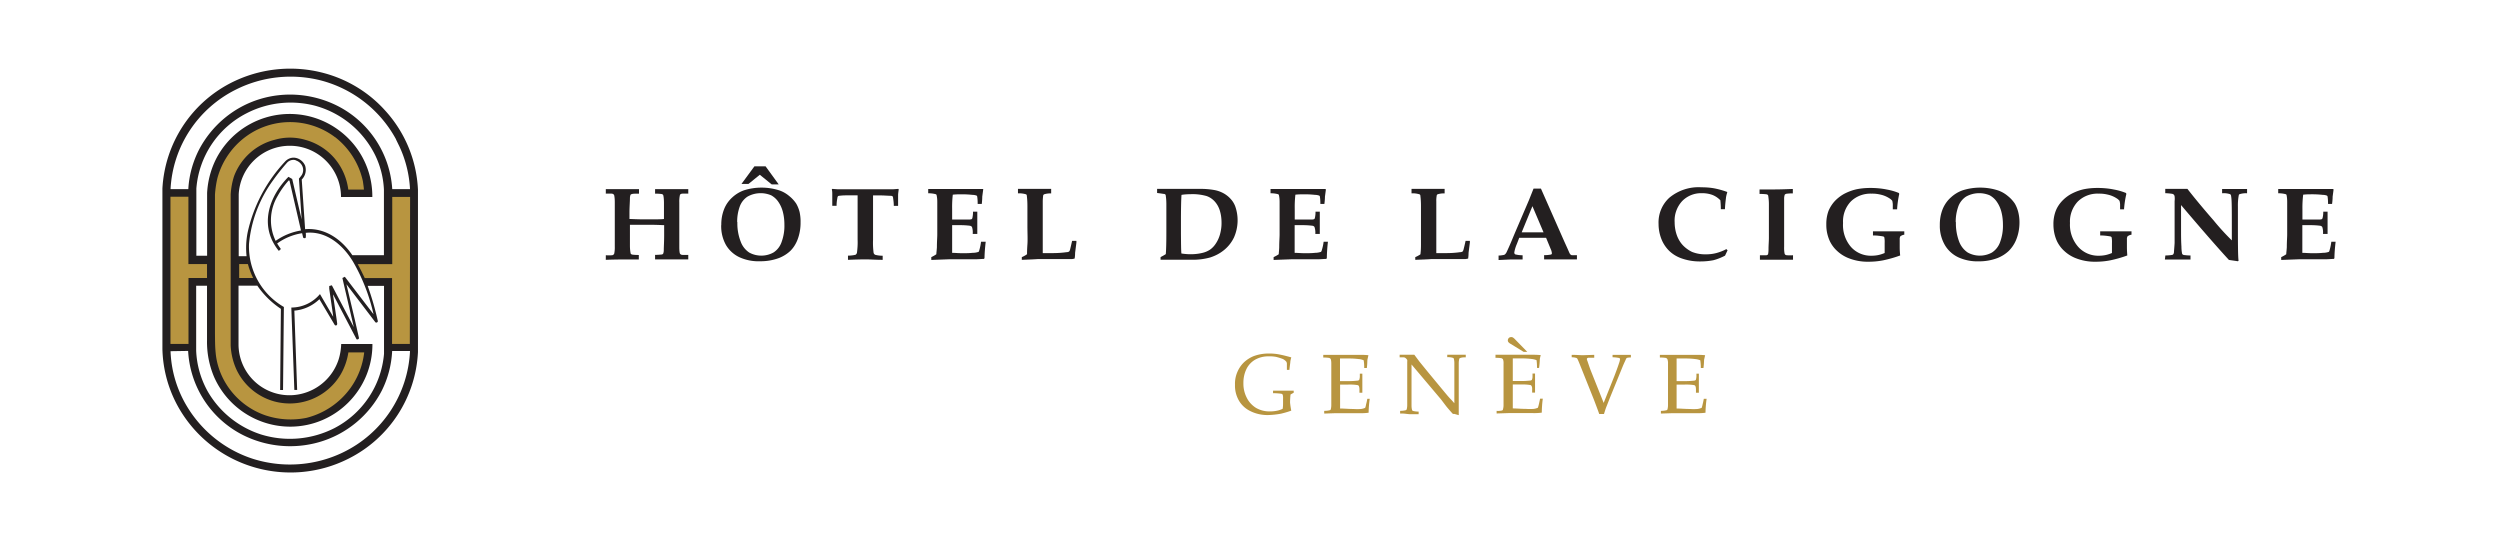
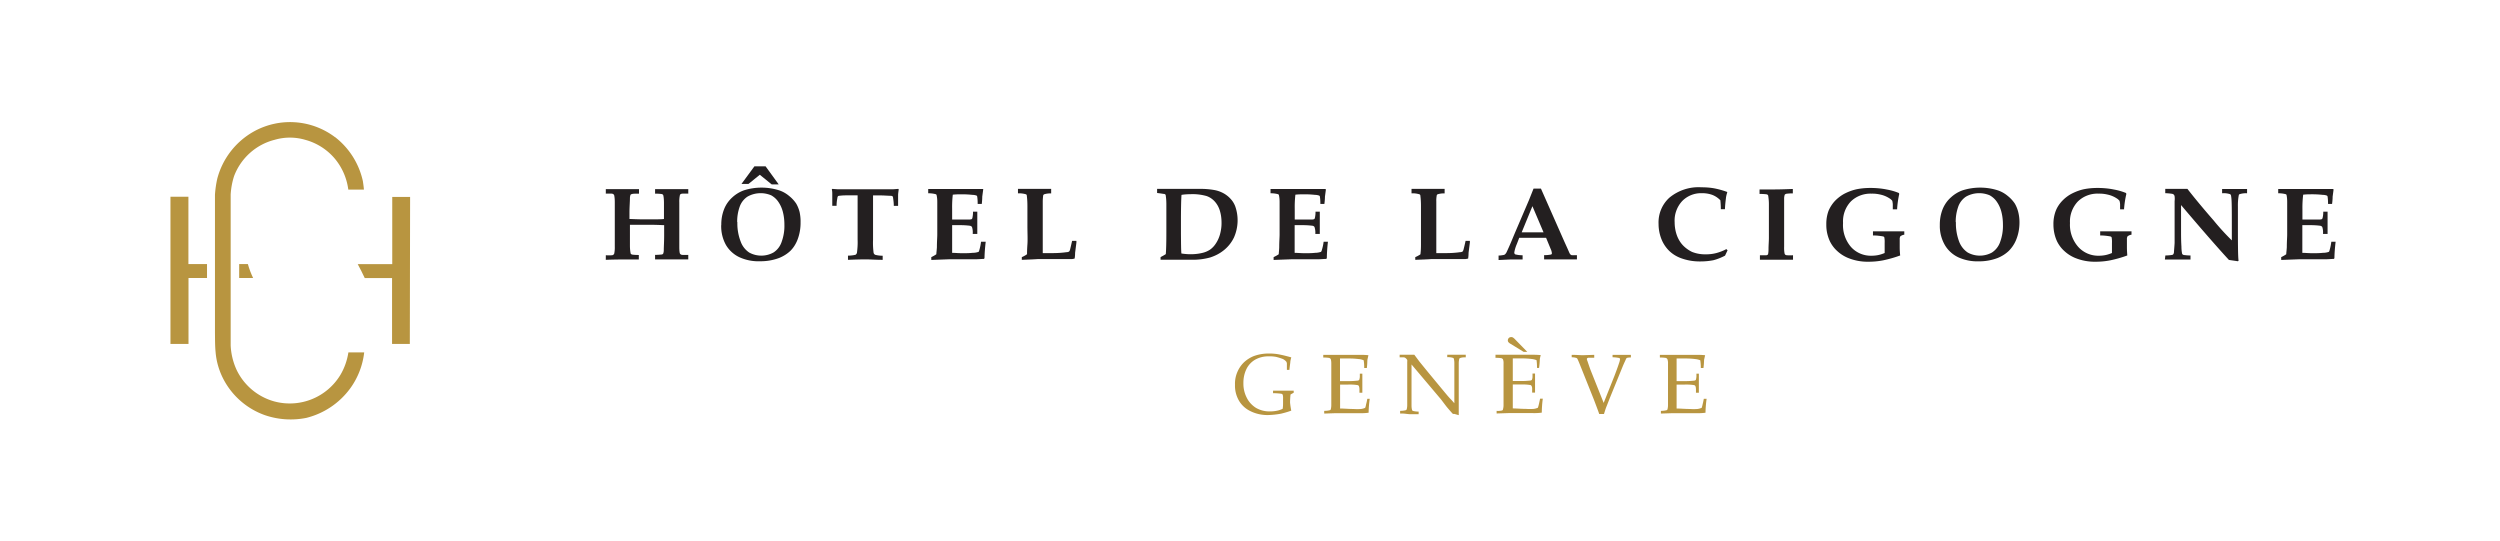
<svg xmlns="http://www.w3.org/2000/svg" id="Calque_1" data-name="Calque 1" viewBox="0 0 267.37 57.87">
  <defs>
    <style>.cls-1{fill:#b89540}.cls-2{fill:#231f20}</style>
  </defs>
  <g id="Calque_2" data-name="Calque 2">
    <g id="Calque_1-2" data-name="Calque 1-2">
      <g id="Cigogne_H" data-name="Cigogne H">
        <path d="M64.79 27.78v-.48c.22.01.43.01.65 0 .06 0 .12-.03.17-.07a.2.2 0 0 0 .08-.11q.075-.375.06-.75v-4.72c0-.25-.01-.5-.06-.75a.2.2 0 0 0-.08-.12.33.33 0 0 0-.16-.07q-.33-.015-.66 0v-.48h3.55v.48c-.4 0-.63 0-.75.04-.06.01-.11.04-.15.07-.05.12-.07.25-.07.38 0 .37-.05.9-.05 1.6v.62c.27 0 .84.04 1.69.04 1.08 0 1.75 0 2-.04v-1.7c0-.48-.05-.75-.07-.81 0-.04-.02-.07-.05-.1a.4.4 0 0 0-.13-.06c-.23-.03-.47-.04-.7-.04v-.48h3.55v.48c-.22-.01-.43-.01-.65 0-.06 0-.12.03-.18.06-.04.03-.06.07-.07.12q-.075.375-.06.75v4.68c0 .25 0 .5.05.75.02.05.04.09.08.12.05.04.11.06.17.07q.33.015.66 0v.48h-3.55v-.48c.23 0 .47-.02.7-.04.06 0 .12-.04.16-.08.05-.12.07-.25.07-.38 0-.37.04-.9.04-1.59v-1.09c-.18 0-.75-.04-1.62-.04h-2.04v2.22c0 .48.06.75.07.81 0 .04.02.07.05.1.04.03.09.05.13.06.23.03.47.04.7.04v.48H66.7c-.61 0-1.31.01-1.92.04Zm12.35-3.7c-.01-.59.09-1.18.31-1.73.19-.48.5-.91.88-1.25.36-.33.79-.59 1.25-.75 1.21-.38 2.52-.38 3.73 0 .4.13.77.34 1.09.61q.435.345.75.81c.17.29.29.6.37.92.07.35.11.71.1 1.07.01.65-.1 1.3-.34 1.91-.17.43-.42.83-.75 1.16-.34.32-.74.57-1.18.75-.66.25-1.36.37-2.07.36-.76.03-1.52-.12-2.22-.44a3.3 3.3 0 0 1-1.42-1.3c-.36-.65-.53-1.38-.51-2.12Zm1.72-.32c-.02.71.1 1.42.36 2.09.17.47.49.88.91 1.16.8.44 1.78.44 2.58 0 .41-.26.71-.65.87-1.1.22-.6.33-1.24.31-1.88 0-.47-.05-.93-.17-1.39-.1-.38-.26-.74-.49-1.07-.19-.28-.45-.51-.75-.68-.82-.35-1.76-.3-2.54.14-.39.26-.69.65-.84 1.1a4.7 4.7 0 0 0-.26 1.63Zm1.83-5.97h1.19l1.4 1.93h-.75l-1.27-1.03-1.21.98h-.75l1.39-1.89Zm10 9.99v-.44c.27 0 .54-.03.8-.09.08-.05.14-.13.16-.22.06-.46.09-.93.07-1.4v-4.74h-.82c-.4 0-.75 0-1.06.04-.07 0-.14.01-.21.04-.04.06-.07.12-.07.19-.06.28-.09.57-.09.85h-.46v-1.25c0-.1 0-.33-.05-.51l.05-.05.56.04h5.97l.52-.04.06.05c-.03.19-.06.39-.07.58v1.19h-.46c0-.27-.03-.54-.07-.81 0-.08-.03-.16-.07-.23a.6.6 0 0 0-.18-.04c-.31 0-.67-.04-1.1-.04h-.8v4.74c-.02.47 0 .94.06 1.4.02.09.09.17.17.21.26.07.53.1.8.1v.44c-.75 0-1.34-.05-1.83-.05s-1.19.02-1.88.05Zm8.91 0v-.28c.19-.09.37-.19.54-.31 0-.16.04-.4.06-.75 0-.62.04-1.07.04-1.36v-3.49c0-.25-.02-.5-.08-.75a.2.2 0 0 0-.08-.07 3 3 0 0 0-.81-.1v-.46h5.88v.07l-.1.75c0 .06 0 .32-.05.78h-.44c0-.26-.01-.52-.05-.78 0-.04-.03-.08-.06-.11-.14-.05-.3-.08-.45-.08-.36-.04-.73-.06-1.09-.06-.33 0-.66 0-1.01.04-.06.52-.08 1.03-.07 1.55v1.11h1.72c.12 0 .24 0 .36-.04a.2.2 0 0 0 .08-.11c.05-.23.08-.46.07-.69h.46v2.38h-.49c.02-.25 0-.51-.08-.75a.36.36 0 0 0-.24-.13 8 8 0 0 0-.99-.06h-.89v2.96c.3 0 .66.04 1.07.04s.75 0 1.11-.04c.21 0 .43-.03.63-.1.04-.02.06-.06.07-.1.1-.32.17-.66.21-.99h.5c-.07.59-.12 1.18-.13 1.77l-.07.07c-.24 0-.58.04-1.02.04h-2.73l-1.87.07Zm9.68 0v-.28c.14-.06.28-.13.41-.21.06-.03.11-.07.15-.11v-.06c0-.09 0-.41.04-.97s0-1.22 0-1.99v-2.12c0-.39-.02-.78-.07-1.16a.16.16 0 0 0-.08-.1c-.28-.08-.57-.12-.86-.1v-.48h3.55v.48c-.25 0-.5.02-.75.1-.04.02-.08.06-.1.1-.03.22-.05.45-.05.67v5.52h1.05c.5 0 1-.03 1.49-.1.1 0 .19-.02.28-.07.05-.06.08-.13.1-.2.07-.28.14-.59.22-.94h.46v.18l-.14 1.1c0 .34-.04.54-.05.61-.1.03-.21.05-.32.06h-3.66c-.37.03-.93.05-1.67.08Zm14.84 0v-.28l.16-.09c.14-.07.27-.15.4-.23q.06-.735.06-2.37v-2.96c0-.32-.02-.65-.07-.97 0-.03-.02-.06-.04-.08-.04-.03-.08-.06-.13-.06-.07 0-.3-.05-.75-.1v-.44h4.52c.53-.01 1.06.03 1.58.12.36.06.72.19 1.04.37.28.16.54.37.75.61.2.22.35.47.46.75.39 1.09.34 2.29-.13 3.35-.25.52-.62.99-1.07 1.35-.44.36-.95.62-1.49.79-.63.17-1.28.25-1.93.24h-3.34Zm2.23-.67c.33.05.66.08.99.08.45 0 .89-.05 1.32-.16q.405-.105.75-.33c.24-.17.45-.39.61-.64.21-.31.36-.65.46-1.01.11-.41.17-.84.16-1.26 0-.4-.05-.81-.16-1.19-.1-.37-.28-.72-.53-1.01s-.57-.51-.93-.63c-.56-.15-1.13-.22-1.71-.19-.32 0-.63.02-.95.07-.04.51-.06 1.49-.06 2.9v1.25c.01 1.07.01 1.76.05 2.13Zm9.86.67v-.28c.19-.09.38-.19.55-.31 0-.16.04-.4.05-.75 0-.62.04-1.07.04-1.36v-3.49c0-.25-.02-.5-.08-.75a.2.2 0 0 0-.08-.07 3 3 0 0 0-.81-.1v-.46h5.88l.04.07-.1.75c0 .06 0 .32-.06.78h-.43c0-.26-.01-.52-.05-.78 0-.04-.03-.08-.07-.11-.14-.05-.3-.08-.45-.08q-.54-.06-1.08-.06c-.34 0-.67 0-1.02.04-.06.52-.08 1.03-.07 1.55v1.11h1.72c.12 0 .24 0 .35-.04a.2.2 0 0 0 .08-.11c.05-.23.08-.46.07-.69h.46v2.38h-.48c.02-.25-.01-.51-.09-.75a.32.32 0 0 0-.24-.13 8 8 0 0 0-.98-.06h-.9v2.96c.31 0 .66.04 1.07.04s.75 0 1.11-.04c.22 0 .43-.04.63-.1a.4.4 0 0 0 .07-.1c.1-.32.18-.66.22-.99h.46q-.105.885-.12 1.77l-.07.07c-.24 0-.57.04-1.01.04h-2.74l-1.87.07Zm15.15 0v-.28c.14-.06.28-.13.41-.21.06-.03.11-.06.15-.11v-.06c.04-.32.05-.65.05-.97v-4.11c0-.39-.02-.78-.07-1.16-.01-.04-.05-.08-.09-.1-.28-.08-.56-.12-.85-.1v-.48h3.54v.48c-.25 0-.5.02-.75.1-.04.02-.08.06-.09.1-.04.22-.06.45-.05.67v5.52h1.05c.5 0 1-.03 1.49-.1.09 0 .19-.02.27-.07.05-.06.08-.13.1-.2.07-.28.15-.59.22-.94h.46v.18l-.14 1.1c0 .34-.04.54-.04.61q-.165.045-.33.06h-3.65c-.38.03-.94.05-1.69.08Zm8.91 0v-.45c.18 0 .36-.03.54-.06.06-.01.11-.04.15-.07.05-.05.09-.1.13-.16.04-.07.17-.35.38-.83.1-.22.28-.66.56-1.33l1.49-3.48.49-1.23h.79l2.5 5.66.34.75.22.5c.03.05.06.1.1.14.04.03.08.05.12.07.11.01.21.01.32 0h.25v.45h-3.51v-.45c.25 0 .5-.02.75-.07.06-.03.09-.09.08-.16-.02-.15-.06-.3-.13-.44l-.49-1.19h-2.87l-.25.65c-.13.3-.23.61-.28.93 0 .07.03.15.09.19.26.07.53.1.8.1v.45h-1.29l-1.29.06Zm2.47-2.93h2.34l-1.19-2.8zm22.01 1.94-.26.55c-.4.21-.82.38-1.25.49-.46.09-.92.13-1.39.13-.72.01-1.43-.11-2.1-.36-.45-.17-.86-.42-1.21-.75-.31-.3-.56-.65-.75-1.04a4.4 4.4 0 0 1-.41-1.85c-.05-1.07.37-2.1 1.16-2.82.96-.79 2.18-1.19 3.42-1.11.46 0 .91.03 1.36.11.47.09.94.22 1.4.39v.07c-.07.21-.12.42-.14.64-.05.4-.09.78-.1 1.13h-.44c0-.32-.02-.63-.05-.95q-.36-.375-.84-.57c-.38-.14-.79-.2-1.19-.19-.78-.01-1.53.3-2.07.86-.55.61-.84 1.42-.79 2.24 0 .51.09 1.02.27 1.49.16.4.39.77.7 1.07.26.25.56.46.89.62.48.19.98.27 1.49.26.36 0 .73-.04 1.08-.13.38-.1.75-.24 1.1-.43l.13.13Zm6.99-6.59v.48c-.22 0-.44.01-.66.04-.06 0-.11.03-.16.06q-.045.03-.06.09c-.03.11-.05.23-.05.35v5.15c-.01.25 0 .5.05.75.01.05.04.09.07.12.05.03.11.05.17.06q.33.015.66 0v.48h-3.54v-.48h.67c.06 0 .11-.03.16-.06.03-.02.05-.05.05-.09.03-.17.04-.34.04-.51 0-.43.04-.84.04-1.2v-3.63c0-.29-.03-.57-.07-.86 0-.04-.03-.08-.05-.11a.4.4 0 0 0-.13-.06c-.25-.03-.5-.04-.75-.04v-.48h1.61c.6 0 1.34-.03 1.94-.05Zm11.16 2.19h-.47v-.51c0-.14-.03-.27-.05-.4-.09-.11-.19-.2-.31-.27a2.9 2.9 0 0 0-.84-.37c-.35-.09-.71-.14-1.07-.13-.82-.03-1.62.26-2.21.83-.59.62-.89 1.46-.84 2.31-.06.93.24 1.84.84 2.55.55.62 1.34.96 2.17.95.25 0 .5-.02.75-.07.24-.05.47-.13.69-.22v-1.07c.01-.21 0-.42-.04-.62-.03-.05-.09-.08-.15-.09-.35-.06-.7-.1-1.06-.1v-.44h3.35v.36c-.16.02-.3.08-.43.18-.04.09-.07.2-.06.3v.9c0 .28.02.56.05.84-.59.22-1.2.39-1.81.52-.51.1-1.03.15-1.54.15-.77.02-1.53-.12-2.24-.41-.43-.18-.82-.43-1.16-.75-.31-.28-.56-.62-.75-.99-.27-.57-.41-1.2-.4-1.83-.01-.51.07-1.02.25-1.49.18-.41.43-.79.75-1.11.31-.3.66-.56 1.05-.75s.81-.34 1.24-.43c.47-.09.94-.13 1.42-.13.59 0 1.19.05 1.77.17.44.08.86.2 1.28.37l.04.1c-.12.55-.2 1.1-.23 1.66Zm4.56 1.69c-.01-.59.09-1.18.31-1.73.2-.48.5-.91.89-1.25.36-.33.79-.59 1.25-.75 1.21-.38 2.52-.38 3.73 0 .4.13.77.34 1.09.61q.435.345.75.81c.17.29.29.6.37.92.09.36.13.73.13 1.1 0 .65-.12 1.29-.37 1.89-.18.43-.45.83-.78 1.16-.34.32-.74.57-1.18.75-.66.25-1.36.37-2.07.36-.74.02-1.48-.13-2.16-.44a3.3 3.3 0 0 1-1.42-1.3c-.37-.65-.56-1.38-.54-2.13m1.72-.32c-.02.71.1 1.42.35 2.09.18.47.5.88.92 1.16.8.44 1.78.44 2.58 0 .4-.26.71-.65.87-1.1.22-.6.33-1.24.31-1.88 0-.47-.05-.93-.17-1.39-.1-.38-.26-.74-.49-1.07-.19-.28-.45-.51-.75-.68-.82-.35-1.76-.3-2.54.14-.39.26-.69.65-.84 1.1-.18.53-.27 1.08-.26 1.63Zm18-1.37h-.44v-.51c0-.14-.03-.27-.06-.4-.09-.11-.19-.2-.31-.27a2.9 2.9 0 0 0-.84-.37c-.35-.09-.71-.14-1.07-.13-.83-.04-1.64.26-2.24.84-.58.62-.89 1.46-.84 2.31-.05.93.27 1.84.88 2.54.55.61 1.34.96 2.17.95.25 0 .5-.02.75-.07.24-.05.47-.13.69-.22v-1.07c.01-.21 0-.42-.04-.62a.24.24 0 0 0-.16-.09c-.35-.06-.7-.1-1.06-.1v-.44h3.35v.36c-.16.02-.3.08-.43.18-.04.09-.07.2-.06.3v.9c0 .28.02.56.04.84-.59.22-1.2.39-1.81.52-.51.1-1.03.15-1.54.15-.77.02-1.53-.12-2.24-.41-.43-.18-.82-.43-1.16-.75-.31-.28-.56-.62-.75-.99-.27-.57-.4-1.2-.4-1.83-.01-.51.08-1.02.26-1.49.17-.42.43-.79.75-1.11q.465-.465 1.05-.75c.39-.19.8-.34 1.23-.43.47-.09.94-.13 1.42-.13.59 0 1.19.05 1.77.17.44.08.86.2 1.28.37l.04.1c-.13.55-.21 1.1-.25 1.66Zm4.4 4.93q.375 0 .75-.06a.4.4 0 0 0 .1-.07.5.5 0 0 0 .07-.2c0-.13.04-.47.07-1v-4.48q.03-.255 0-.51a.37.37 0 0 0-.08-.18.4.4 0 0 0-.17-.09c-.25-.04-.5-.06-.75-.07v-.46h2.37q1.155 1.485 2.79 3.36c.75.92 1.43 1.63 1.96 2.15v-1.25c0-1.95 0-3.09-.07-3.43 0-.1-.03-.19-.1-.26-.28-.09-.58-.13-.87-.1v-.46h2.67v.46c-.27-.02-.55.02-.81.1-.03.02-.06.05-.07.08-.08.41-.11.82-.1 1.24v1.43c0 2.4 0 3.86.07 4.37l-.07.05-.96-.14c-1.2-1.3-2.91-3.26-5.12-5.87v2.69c0 .56 0 1.15.04 1.75 0 .25.02.5.07.75.01.04.04.08.07.1.06.04.12.06.19.06.18.02.35.04.53.04h.11v.44h-2.74l.05-.43Zm12.39.46v-.28c.19-.09.37-.19.54-.31 0-.16.04-.4.06-.75 0-.62.04-1.07.04-1.36v-3.49c0-.25-.02-.5-.07-.75a.2.2 0 0 0-.08-.07 3 3 0 0 0-.81-.1v-.46h5.88l.04.07-.1.75c0 .06 0 .32-.06.78h-.43c0-.26-.01-.52-.05-.78 0-.04-.03-.08-.07-.11a1.3 1.3 0 0 0-.45-.08q-.54-.06-1.08-.06c-.33 0-.67 0-1.01.04a11.5 11.5 0 0 0-.08 1.55v1.11h1.72c.12 0 .24 0 .35-.04a.2.2 0 0 0 .08-.11c.06-.23.08-.46.08-.69h.46v2.38h-.49c.02-.25 0-.51-.08-.75a.36.36 0 0 0-.24-.13 8 8 0 0 0-.99-.06h-.9v2.96c.3 0 .66.04 1.07.04s.75 0 1.12-.04c.21 0 .43-.03.63-.1.04-.02.06-.06.07-.1.1-.32.17-.66.21-.99h.46c-.07.59-.12 1.18-.13 1.77l-.07.07c-.24 0-.57.04-1.01.04h-2.73l-1.87.07Z" class="cls-2" />
        <path d="M138.11 43.91c-.36.14-.73.24-1.1.33-.47.09-.96.14-1.44.15-.63 0-1.25-.13-1.82-.41-.51-.24-.95-.63-1.24-1.12-.3-.52-.45-1.11-.43-1.71-.02-.52.09-1.03.31-1.49.18-.38.43-.72.75-1q.42-.36.93-.57c.57-.21 1.17-.3 1.77-.28.35 0 .7.04 1.04.11.36.07.75.17 1.22.3-.04.15-.08.3-.1.45 0 .14-.06.44-.1.89h-.27v-.7a.6.6 0 0 0-.06-.18c-.11-.12-.23-.22-.38-.29-.24-.09-.49-.17-.75-.23-.25-.04-.5-.06-.75-.05-.51-.01-1.01.11-1.46.36-.41.24-.74.6-.94 1.03-.22.47-.32.98-.31 1.49-.01.55.12 1.09.37 1.57.22.44.57.81.99 1.07.44.25.95.38 1.46.37.25 0 .5-.02.75-.07q.33-.06.63-.21c.03-.19.04-.38.04-.57v-.49c.01-.15 0-.31-.04-.46a.3.3 0 0 0-.22-.1c-.27-.03-.54-.05-.81-.05v-.27h2.21V42l-.34.19c-.03.29-.05.58-.05.87.03.29.07.57.13.86Zm3.51.31v-.28c.21 0 .41-.02.61-.07.04-.01.07-.04.09-.08.04-.15.06-.31.06-.46V38.9c0-.17-.01-.34-.06-.5-.04-.06-.1-.1-.16-.12a3.4 3.4 0 0 0-.64-.04v-.29h4c.28 0 .55.01.83.04-.04.17-.07.32-.1.44s0 .34-.07.93h-.28c0-.28-.01-.55-.06-.83-.17-.07-.35-.12-.54-.13a8 8 0 0 0-.99-.06h-1v2.42h.96c.3 0 .6-.02.9-.05.07 0 .13-.03.19-.07.04-.12.07-.24.07-.37v-.31h.27V42h-.31v-.31c0-.14-.01-.27-.06-.4a.21.21 0 0 0-.19-.11c-.32-.05-.65-.06-.98-.05h-.84v2.56c.43 0 .9.05 1.43.05q.405.03.81 0c.15-.02.3-.06.44-.12.05-.12.08-.25.1-.37.07-.26.11-.46.13-.6h.26c-.07.49-.11.99-.12 1.49a6 6 0 0 1-.93.05h-2.65l-1.15.04Zm8.12 0v-.28c.21 0 .41-.02.61-.07.04-.02.07-.05.09-.08.04-.15.06-.31.06-.46v-4.64c.01-.06.01-.12 0-.19a.6.6 0 0 0-.16-.19.34.34 0 0 0-.19-.09 4 4 0 0 0-.46 0v-.28h1.57l.56.75.92 1.13 1.34 1.62c.43.51.75.92 1.04 1.22s.31.35.42.46v-4.31c0-.15-.02-.31-.06-.46a.14.14 0 0 0-.1-.08c-.2-.06-.4-.08-.6-.07v-.26h1.98v.28c-.2-.01-.41 0-.6.07-.04.01-.07.04-.09.08-.04.15-.06.31-.06.47v5.56l-.46-.13h-.16c-.06-.06-.12-.12-.17-.18q-.36-.405-.54-.63l-.57-.75-3.15-3.73v4.42c0 .15.02.31.06.46.02.04.05.07.1.09.2.05.4.07.6.07v.28h-.86c-.31 0-.72-.1-1.12-.07Zm10.32 0v-.28c.19.02.39 0 .58-.04.04-.01.07-.04.09-.08.04-.15.07-.31.07-.46v-4.43c.01-.17 0-.34-.06-.5-.04-.06-.1-.1-.16-.12a3.4 3.4 0 0 0-.64-.04v-.33h4c.28 0 .56.01.84.04-.04.14-.08.29-.1.44 0 0 0 .34-.08.93h-.22c0-.28-.01-.55-.05-.83a2 2 0 0 0-.54-.13c-.33-.04-.67-.06-1-.06h-1v2.42h.96c.3 0 .6-.02.9-.05.06 0 .13-.03.18-.07.05-.12.07-.24.07-.37v-.31h.27v2.04h-.31v-.31c.01-.14 0-.28-.06-.4a.21.21 0 0 0-.19-.11c-.32-.05-.65-.06-.98-.05h-.84v2.56c.43 0 .9.05 1.43.05q.405.03.81 0c.15-.02.3-.06.44-.12.05-.12.08-.25.11-.37.06-.26.1-.46.13-.6h.29c-.07.49-.1.99-.11 1.49a6 6 0 0 1-.93.05h-2.65l-1.23.04Zm3.26-6.59h-.37l-1.37-.84a.9.9 0 0 1-.26-.2.3.3 0 0 1-.06-.19c0-.09.04-.18.1-.25.07-.07.17-.1.27-.1.07 0 .15.02.21.07.08.06.15.12.21.19l1.28 1.31Zm7.71 6.64c-.08-.25-.27-.75-.55-1.49l-1.49-3.73q-.24-.6-.3-.69a.2.2 0 0 0-.11-.08c-.16-.05-.32-.07-.49-.07v-.26c.54 0 .93.04 1.19.04l1.22-.04v.31h-.63s-.08.02-.12.05c-.02.02-.04.06-.04.09.01.08.04.16.07.23.13.39.24.71.33.95l1.4 3.51 1.16-2.91c.16-.42.33-.87.49-1.36.05-.13.08-.26.1-.4a.14.14 0 0 0-.12-.14c-.22-.04-.45-.07-.68-.07v-.26h1.96v.28c-.14 0-.28.01-.41.04-.05.03-.09.07-.12.13 0 .04-.13.28-.33.75l-1.39 3.41-.32.82c-.07.17-.13.33-.17.46s-.09.28-.14.44h-.49Zm6.6-.05v-.28c.21 0 .41-.02.61-.07.04-.01.07-.04.09-.08.04-.15.06-.31.06-.46V38.9c.01-.17-.01-.34-.07-.5-.04-.06-.1-.1-.16-.12a3.4 3.4 0 0 0-.64-.04v-.29h4.01c.28 0 .55.01.83.04-.04.17-.07.32-.1.44s0 .34-.08.93h-.28c0-.28-.02-.55-.06-.83a2 2 0 0 0-.54-.13 8 8 0 0 0-.99-.06h-1v2.42h.96c.3 0 .6-.02.9-.05.07 0 .13-.03.19-.07.04-.12.06-.24.07-.37v-.31h.26V42h-.31v-.31c0-.14-.01-.27-.06-.4a.23.23 0 0 0-.19-.11c-.32-.05-.65-.06-.98-.05h-.84v2.56c.43 0 .9.05 1.43.05.27.02.53.02.8 0q.225-.03.45-.12c.04-.12.08-.25.1-.37.07-.26.1-.46.13-.6h.3c-.07.49-.11.99-.12 1.49a6 6 0 0 1-.93.05h-2.65l-1.19.04Z" class="cls-1" />
-         <path d="M41.19 11.82c2.13 2.33 3.37 5.33 3.51 8.48v17.36c-.24 4.86-3.07 9.21-7.42 11.39-6.45 3.26-14.33.98-18.04-5.22a13.3 13.3 0 0 1-1.87-6.51V20.16c.26-4.78 3.02-9.07 7.28-11.27 3.07-1.58 6.63-1.97 9.97-1.08 2.53.67 4.82 2.06 6.57 4.01m1.17 3.09c-1.7-3.14-4.63-5.43-8.09-6.32-3.04-.76-6.25-.41-9.04.99-4.08 2.03-6.76 6.1-6.99 10.65h1.9c.08-1.48.48-2.93 1.16-4.25 1.37-2.59 3.71-4.54 6.51-5.39 2.65-.8 5.5-.58 8.01.6 3.54 1.67 5.89 5.14 6.13 9.04h1.9c-.08-1.57-.46-3.11-1.12-4.54l-.38-.78ZM18.24 37.56c.07 2.02.64 3.99 1.66 5.74 1.6 2.75 4.15 4.81 7.18 5.78 3.17.99 6.6.75 9.59-.69a12.69 12.69 0 0 0 7.18-10.85h-1.91a10.6 10.6 0 0 1-1.11 4.24 10.94 10.94 0 0 1-6.72 5.51c-2.7.77-5.59.5-8.1-.75a10.71 10.71 0 0 1-5.89-9.01l-1.87.03Zm15.62-26.21c-2.49-.69-5.16-.43-7.46.75a9.9 9.9 0 0 0-5.4 8.06v7.19h1.15v-6.72c.07-1.3.41-2.57 1.01-3.73 2.29-4.32 7.64-5.97 11.96-3.68 1.03.55 1.94 1.29 2.69 2.19a8.77 8.77 0 0 1 2.01 5.66h-3.35c0-3.02-2.45-5.48-5.47-5.48a5.47 5.47 0 0 0-5.47 5.19v6.62h.84c-.09-.84-.05-1.69.11-2.52.62-2.84 2-5.45 3.98-7.57.25-.29.61-.46.99-.45.52.04.97.37 1.18.85.17.53.03 1.1-.36 1.49l.36 5.31c2.1-.17 3.87 1.04 5.05 2.78h3.38v-7.01a9.4 9.4 0 0 0-.92-3.65 10.12 10.12 0 0 0-6.29-5.28Zm-2.24 5.78a.93.93 0 0 0-.93.28c-.53.6-1.03 1.23-1.49 1.88-1.46 2-2.35 4.36-2.57 6.82a7.47 7.47 0 0 0 3.73 6.72l-.09 8.88h-.31l.08-8.68c-.99-.66-1.85-1.5-2.52-2.48h-2.01v6.29a5.45 5.45 0 0 0 6.72 5.28 5.53 5.53 0 0 0 3.98-3.66c.17-.54.26-1.1.28-1.67h3.34c.02 4.86-3.91 8.82-8.77 8.84a8.91 8.91 0 0 1-8.17-5.33 9.6 9.6 0 0 1-.75-3.88v-5.86h-1.16v6.94c.06 1.53.49 3.03 1.24 4.37 1.26 2.18 3.28 3.81 5.68 4.59 2.6.81 5.41.57 7.84-.66a9.9 9.9 0 0 0 5.33-7.96v-7.27h-1.75c.44 1.22.8 2.47 1.08 3.73.02.06 0 .13-.06.17s-.13.04-.19 0l-3.1-4.07.91 3.84.43 1.9c0 .06-.03.12-.09.14-.05.03-.12.03-.17 0l-2.46-4.7-.06-.09.42 2.86c0 .13.07.28 0 .4-.04.05-.1.07-.16.05a.2.2 0 0 1-.11-.11L34.16 32c-.73.7-1.67 1.14-2.68 1.22l.3 8.48h-.3l-.32-8.69v-.12c1.18 0 2.3-.53 3.06-1.44l1.38 2.37.04.04-.43-2.98v-.29l.28-.08 2.35 4.48-1.16-4.98-.06-.28.26-.13 3.07 4.01c-.44-1.96-1.17-3.85-2.18-5.6-1.07-1.8-2.87-3.34-5.07-3.11.02.16.02.33 0 .49 0 .05-.07.1-.13.08a.15.15 0 0 1-.15-.07l-.11-.46c-.96.15-1.88.52-2.67 1.1.12.2.26.4.4.59-.07.07-.14.14-.22.2-.3-.36-.55-.77-.75-1.2-1.08-2.4.04-4.97 1.78-6.72l.4.23 1.01 4.33-.29-4.37c.11-.12.21-.25.31-.39.19-.32.19-.73 0-1.05-.14-.23-.35-.4-.6-.49h-.04Zm-.74 2.16c-.45.51-.85 1.06-1.18 1.66a5.07 5.07 0 0 0-.22 4.81c.81-.57 1.73-.95 2.71-1.11L31 19.49c-.03-.09 0-.19-.12-.19Z" class="cls-2" />
        <path d="M35.83 14.66a8.16 8.16 0 0 1 2.98 4.72c.04.29.09.6.11.9h-1.67a6.46 6.46 0 0 0-1.49-3.37 6.3 6.3 0 0 0-3.13-1.96 5.8 5.8 0 0 0-3.25 0c-1.99.5-3.61 1.95-4.34 3.87-.21.64-.33 1.31-.37 1.98v16.14c.04.91.26 1.81.64 2.63.8 1.66 2.28 2.89 4.06 3.37 2.73.72 5.6-.45 7.05-2.87.43-.73.71-1.54.84-2.38h1.69a8.1 8.1 0 0 1-1.49 3.84 8.3 8.3 0 0 1-4.69 3.16c-1.48.3-3.01.2-4.44-.29a8.02 8.02 0 0 1-4.37-3.73c-.5-.92-.81-1.94-.9-2.98-.07-.68-.06-1.36-.07-2.05V20.82c.04-.58.12-1.15.25-1.72a8.16 8.16 0 0 1 3.84-5 7.98 7.98 0 0 1 8.75.57v.02ZM20.14 28.24h2v1.49h-1.98v7.05h-1.93V21.04h1.92v7.19Z" class="cls-1" />
        <path d="M43.84 36.78h-1.91v-7.04h-2.92c-.24-.51-.49-1.01-.75-1.49h3.69v-7.19h1.91l-.03 15.73Zm-17.33-8.54c.14.51.33 1.01.56 1.49h-1.49v-1.49z" class="cls-1" />
      </g>
    </g>
  </g>
</svg>